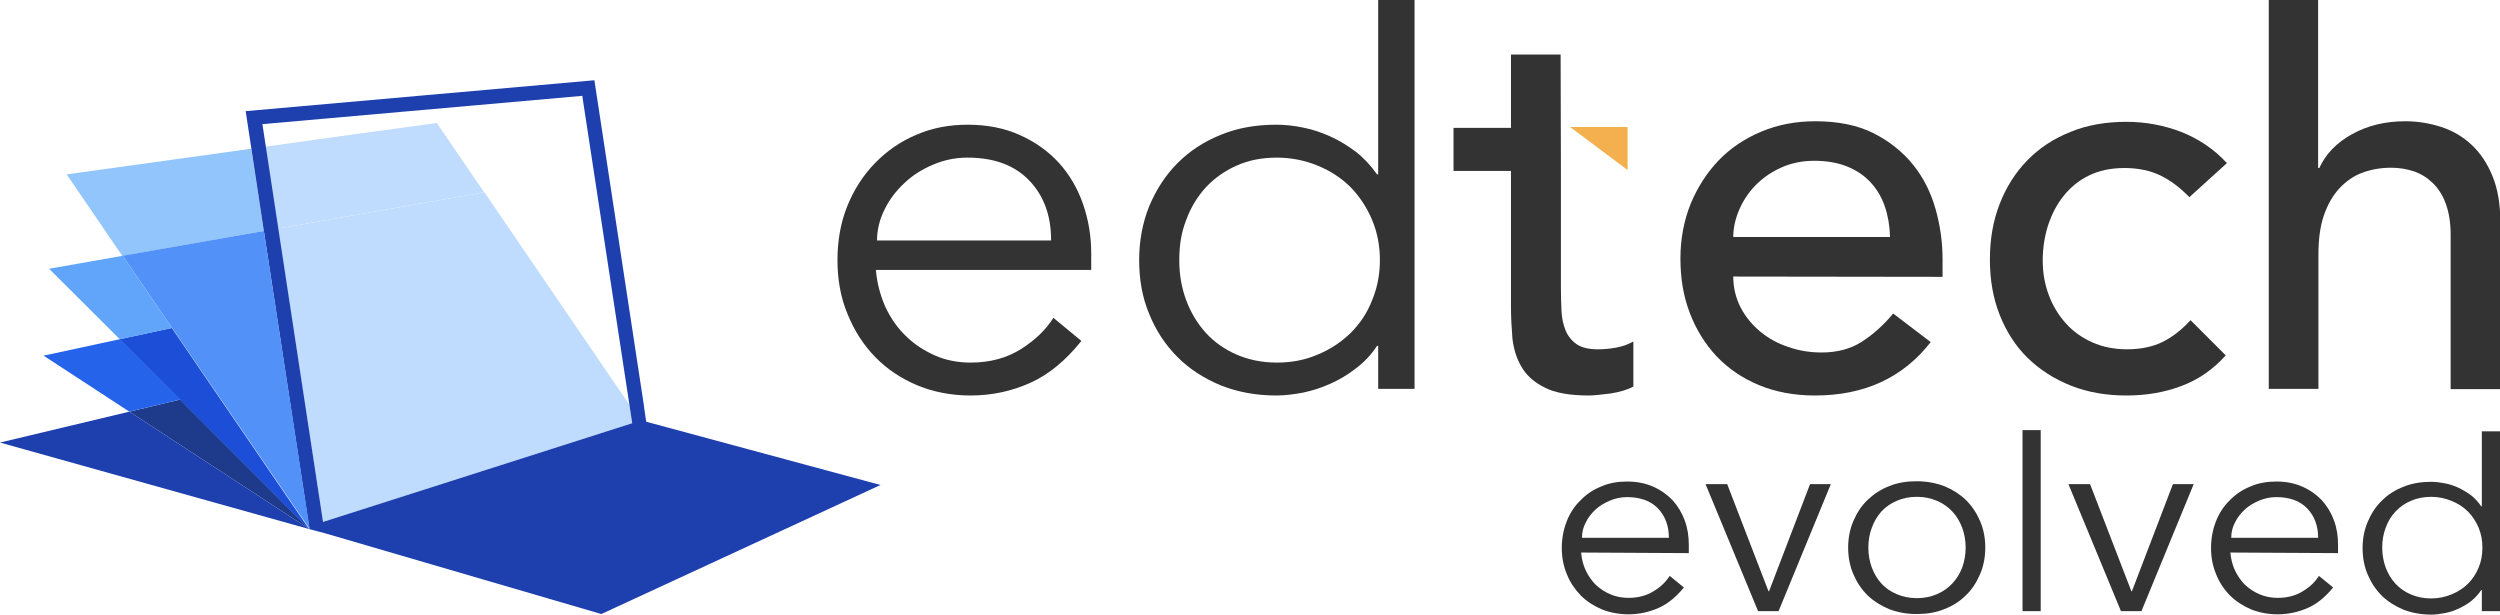
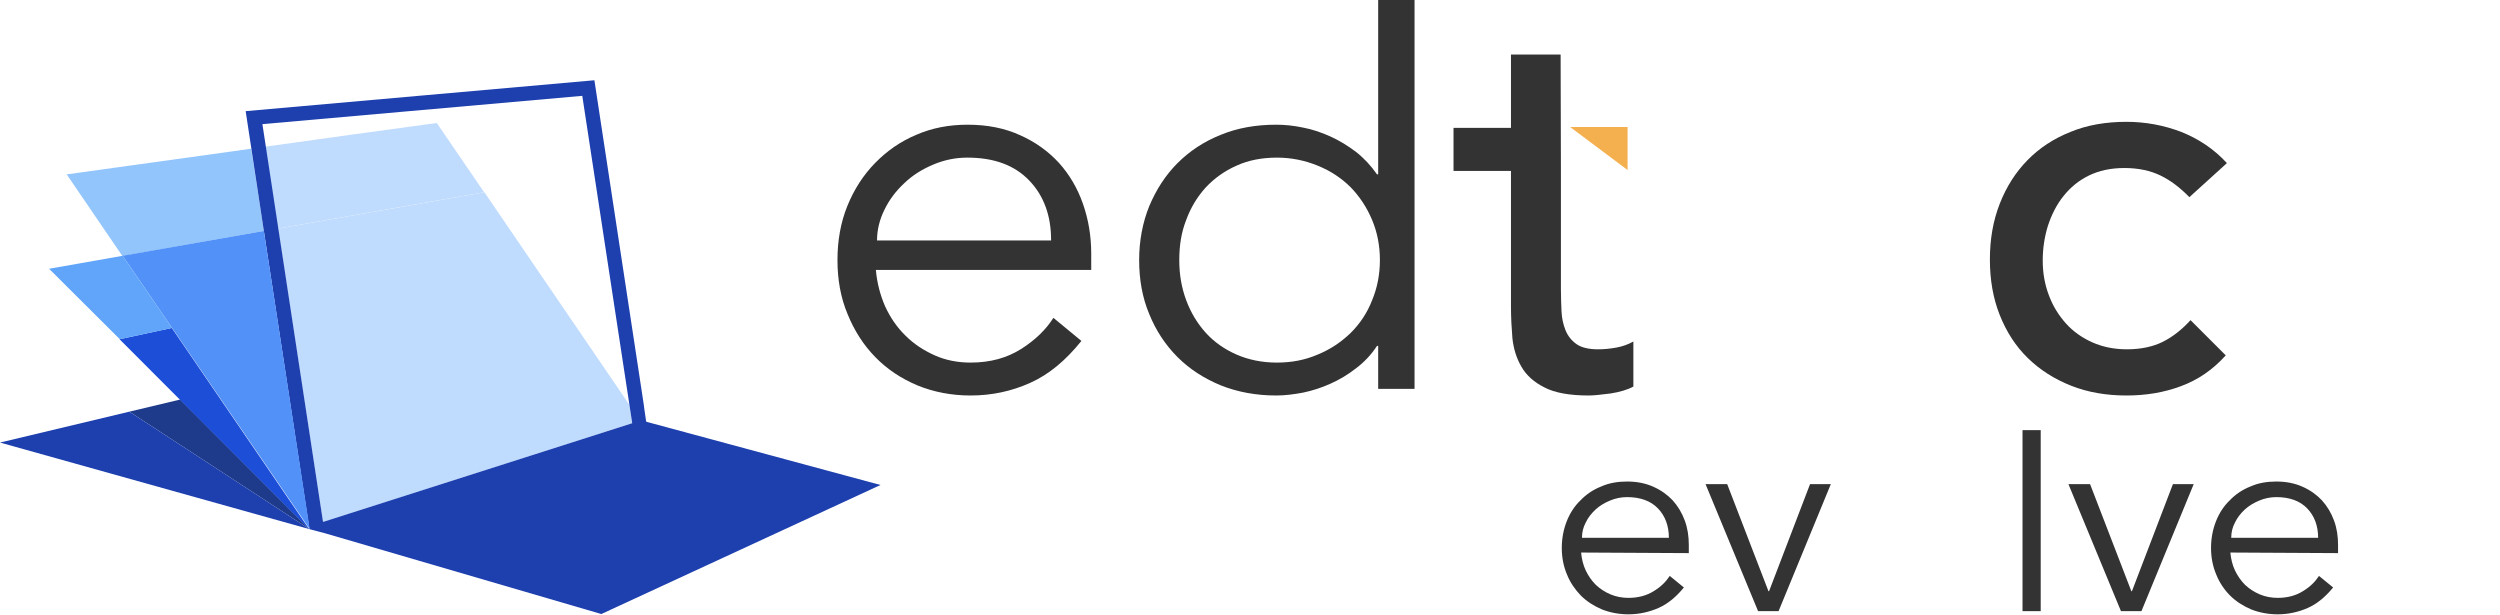
<svg xmlns="http://www.w3.org/2000/svg" version="1.1" id="Logo" x="0px" y="0px" viewBox="0 0 866 213" style="enable-background:new 0 0 866 213;" xml:space="preserve">
  <style type="text/css">
	.st0{fill:#BFDBFE;}
	.st1{fill:#93C5FD;}
	.st2{fill:#1E40AF;}
	.st3{fill:#5191F8;}
	.st4{fill:#1E3A8A;}
	.st5{fill:#1D4ED8;}
	.st6{fill:#2563EB;}
	.st7{fill:#60A5FA;}
	.st8{fill:#333333;}
	.st9{fill:#F4AF4F;}
</style>
  <path class="st0" d="M151.3,42.6l-28.5,3.9l-30.9,4.3l1.5,10.1l2.8,18.3l19.8-3.5l30.6-5.4l21.1-3.7L151.3,42.6z" />
  <path class="st0" d="M218,140.2l-50.2-73.6L96.3,79.2l15.6,101.7l107.1-34.3L218,140.2z" />
  <path class="st1" d="M87,51.5l-6.3,0.9l-57.6,8l19.3,28.3L91.4,80l-3.5-22.8L87,51.5z" />
  <path class="st2" d="M223.9,146.1l-0.1-0.3l-0.7-4.8l0-0.2l-17.2-113L85.1,38.5L91.4,80l15.8,103.3l5.3,1.4l95.8,28L305,168  L223.9,146.1L223.9,146.1z M111.9,180.8L90.9,43l110.8-9.8l17.3,113.4L111.9,180.8z" />
  <path class="st3" d="M91.4,80l-48.9,8.6l17.1,25l47.7,69.7L91.4,80z" />
  <path class="st4" d="M62.4,138.4l-17.6,4.2l62.4,40.7L62.4,138.4z" />
  <path class="st5" d="M59.5,113.6l-18.1,3.9l65.7,65.8L59.5,113.6z" />
  <path class="st2" d="M44.8,142.6L0,153.3l107.2,30L44.8,142.6z" />
-   <path class="st6" d="M41.5,117.5l20.9,20.9l-17.6,4.2l-29.7-19.4L41.5,117.5z" />
  <path class="st7" d="M42.5,88.6L17,93.1l24.5,24.4l18.1-3.9L42.5,88.6z" />
  <path class="st8" d="M303.4,93.5c0.4,4.5,1.5,8.7,3.2,12.6c1.8,3.9,4.1,7.3,7.1,10.2c2.9,2.9,6.3,5.1,10.1,6.8  c3.8,1.7,8,2.5,12.4,2.5c6.8,0,12.6-1.6,17.5-4.7c4.9-3.1,8.6-6.7,11.2-10.8l9.7,8c-5.4,6.7-11.2,11.6-17.7,14.5  c-6.4,2.9-13.3,4.4-20.7,4.4c-6.6,0-12.8-1.2-18.4-3.5c-5.7-2.4-10.5-5.6-14.6-9.8c-4.1-4.2-7.3-9.2-9.6-14.9  c-2.4-5.7-3.5-12-3.5-18.7s1.1-13,3.4-18.7c2.3-5.7,5.5-10.7,9.6-14.9c4.1-4.2,8.8-7.5,14.3-9.8c5.5-2.4,11.4-3.5,17.8-3.5  c6.8,0,12.8,1.2,18.1,3.6c5.4,2.4,9.8,5.6,13.5,9.6c3.6,4,6.4,8.7,8.3,14.1c1.9,5.4,2.9,11.2,2.9,17.3v5.7L303.4,93.5L303.4,93.5z   M364.1,83.2c0-8.5-2.5-15.4-7.6-20.7c-5.1-5.3-12.2-7.9-21.4-7.9c-4.1,0-8,0.8-11.8,2.4c-3.8,1.6-7.2,3.7-10,6.4  c-2.9,2.7-5.2,5.7-6.9,9.2c-1.7,3.4-2.6,7-2.6,10.7H364.1z" />
  <path class="st8" d="M490,134.7h-12.6v-14.9H477c-2,3.1-4.5,5.7-7.3,7.8c-2.8,2.2-5.7,3.9-8.8,5.3c-3.1,1.4-6.2,2.4-9.5,3.1  c-3.2,0.6-6.3,1-9.3,1c-7,0-13.4-1.2-19.2-3.5c-5.8-2.4-10.8-5.6-15-9.8c-4.2-4.2-7.5-9.2-9.8-14.9c-2.4-5.7-3.5-12-3.5-18.7  c0-6.7,1.2-13,3.5-18.7c2.4-5.7,5.6-10.7,9.8-14.9c4.2-4.2,9.2-7.5,15-9.8c5.8-2.4,12.2-3.5,19.2-3.5c2.9,0,6,0.3,9.3,1  c3.2,0.6,6.4,1.7,9.5,3.1c3.1,1.4,6,3.2,8.8,5.3c2.8,2.2,5.2,4.8,7.3,7.8h0.4V0H490V134.7L490,134.7z M408.5,90.1  c0,5,0.8,9.6,2.4,13.9c1.6,4.3,3.9,8.1,6.8,11.3c2.9,3.2,6.5,5.7,10.6,7.5c4.1,1.8,8.8,2.8,14,2.8c5.2,0,9.8-0.9,14.2-2.8  c4.4-1.8,8.2-4.4,11.4-7.5c3.2-3.2,5.7-6.9,7.4-11.3c1.8-4.3,2.7-9,2.7-13.9c0-5-0.9-9.6-2.7-13.9c-1.8-4.3-4.3-8.1-7.4-11.3  c-3.2-3.2-7-5.7-11.4-7.5c-4.4-1.8-9.1-2.8-14.2-2.8c-5.1,0-9.9,0.9-14,2.8c-4.1,1.8-7.7,4.4-10.6,7.5c-2.9,3.2-5.2,6.9-6.8,11.3  C409.2,80.5,408.5,85.1,408.5,90.1z" />
  <path class="st8" d="M540.7,59.2v41c0,2.5,0.1,5.1,0.2,7.5c0.1,2.5,0.6,4.7,1.4,6.7c0.8,2,2.1,3.6,3.8,4.8c1.7,1.2,4.2,1.8,7.5,1.8  c2,0,4.1-0.2,6.3-0.6c2.2-0.4,4.1-1.1,5.9-2.1v15.6c-2,1.1-4.7,1.9-7.9,2.4c-3.2,0.4-5.8,0.7-7.5,0.7c-6.6,0-11.8-0.9-15.4-2.8  c-3.6-1.8-6.3-4.2-8-7.2c-1.7-2.9-2.7-6.2-3.1-9.8c-0.3-3.6-0.5-7.3-0.5-11V59.2h-19.9V44.3h19.9V18.9h17.2L540.7,59.2L540.7,59.2z" />
-   <path class="st8" d="M600.4,95.8c0,3.9,0.9,7.5,2.6,10.8c1.7,3.2,4,6,6.8,8.3c2.8,2.3,6,4.1,9.7,5.3c3.7,1.3,7.5,1.9,11.5,1.9  c5.3,0,10-1.2,13.9-3.7c3.9-2.5,7.6-5.8,10.9-9.8l13,9.9c-9.6,12.3-22.9,18.5-40.1,18.5c-7.1,0-13.6-1.2-19.4-3.6  c-5.8-2.4-10.7-5.8-14.7-10c-4-4.3-7.1-9.3-9.3-15.1c-2.2-5.8-3.2-12-3.2-18.8c0-6.7,1.2-13,3.5-18.8c2.4-5.8,5.6-10.8,9.7-15.1  c4.1-4.3,9.1-7.6,14.8-10c5.7-2.4,12-3.6,18.7-3.6c8,0,14.8,1.4,20.3,4.2c5.5,2.8,10.1,6.5,13.7,11c3.6,4.5,6.1,9.6,7.7,15.3  c1.6,5.7,2.4,11.4,2.4,17.3v6.1L600.4,95.8L600.4,95.8z M654.7,82c-0.1-3.8-0.7-7.3-1.8-10.5c-1.1-3.2-2.7-5.9-4.9-8.3  c-2.2-2.4-4.9-4.2-8.1-5.5c-3.2-1.3-7-2-11.4-2c-4.3,0-8.1,0.8-11.6,2.4c-3.5,1.6-6.5,3.7-8.9,6.2c-2.4,2.5-4.3,5.4-5.6,8.5  c-1.3,3.1-2,6.2-2,9.3H654.7z" />
  <path class="st8" d="M758.4,68.3c-3.2-3.3-6.5-5.8-10-7.5c-3.5-1.7-7.7-2.6-12.5-2.6c-4.8,0-8.8,0.9-12.3,2.6  c-3.5,1.7-6.4,4.1-8.8,7.1c-2.4,3-4.1,6.4-5.4,10.3c-1.2,3.9-1.8,7.9-1.8,12.1s0.7,8.2,2.1,11.9c1.4,3.8,3.4,7,5.9,9.8  c2.5,2.8,5.6,5,9.2,6.6c3.6,1.6,7.6,2.4,12,2.4c4.8,0,9-0.9,12.4-2.6c3.4-1.7,6.6-4.2,9.6-7.5l12.2,12.2c-4.5,5-9.6,8.5-15.6,10.7  c-5.9,2.2-12.2,3.2-18.8,3.2c-7,0-13.4-1.1-19.2-3.4c-5.8-2.3-10.8-5.5-15-9.6s-7.4-9.1-9.7-14.9c-2.3-5.8-3.4-12.2-3.4-19.2  c0-7,1.1-13.4,3.4-19.3c2.3-5.9,5.5-10.9,9.6-15.1s9.1-7.5,14.9-9.8c5.8-2.4,12.3-3.5,19.4-3.5c6.6,0,13,1.2,19,3.5  c6,2.4,11.3,5.9,15.8,10.8L758.4,68.3L758.4,68.3z" />
-   <path class="st8" d="M785.8,0H803v58.2h0.4c2.2-4.8,5.9-8.7,11.3-11.7c5.4-3,11.5-4.5,18.5-4.5c4.3,0,8.5,0.7,12.5,2  c4,1.3,7.5,3.4,10.5,6.2c3,2.8,5.4,6.4,7.2,10.8c1.8,4.4,2.7,9.6,2.7,15.6v58.2h-17.2V81.3c0-4.2-0.6-7.8-1.7-10.8  c-1.1-3-2.7-5.4-4.6-7.2c-1.9-1.8-4.1-3.2-6.6-4c-2.5-0.8-5.1-1.2-7.7-1.2c-3.6,0-6.9,0.6-9.9,1.7c-3.1,1.1-5.7,3-8,5.4  c-2.3,2.5-4.1,5.6-5.4,9.4c-1.3,3.8-1.9,8.3-1.9,13.5v46.6h-17.2V0L785.8,0z" />
  <path class="st9" d="M563.8,58.9L543.9,44h19.9V58.9z" />
  <path class="st8" d="M547.7,191.4c0.2,2.2,0.7,4.3,1.6,6.2c0.9,1.9,2.1,3.6,3.5,5c1.5,1.4,3.2,2.5,5.1,3.3c1.9,0.8,4,1.2,6.2,1.2  c3.4,0,6.3-0.8,8.7-2.3c2.5-1.5,4.3-3.3,5.6-5.3l4.9,4c-2.7,3.3-5.6,5.7-8.8,7.1c-3.2,1.4-6.7,2.2-10.4,2.2c-3.3,0-6.4-0.6-9.2-1.7  c-2.8-1.2-5.3-2.8-7.3-4.8c-2-2.1-3.7-4.5-4.8-7.3c-1.2-2.8-1.8-5.9-1.8-9.2c0-3.3,0.6-6.4,1.7-9.2c1.1-2.8,2.7-5.3,4.8-7.3  c2-2.1,4.4-3.7,7.2-4.8c2.7-1.2,5.7-1.7,8.9-1.7c3.4,0,6.4,0.6,9.1,1.8c2.7,1.2,4.9,2.8,6.7,4.7c1.8,2,3.2,4.3,4.2,7  c1,2.7,1.4,5.5,1.4,8.5v2.8L547.7,191.4L547.7,191.4z M578.1,186.3c0-4.2-1.3-7.6-3.8-10.2c-2.5-2.6-6.1-3.9-10.7-3.9  c-2,0-4,0.4-5.9,1.2c-1.9,0.8-3.6,1.8-5,3.1c-1.4,1.3-2.6,2.8-3.4,4.5c-0.9,1.7-1.3,3.4-1.3,5.3H578.1z" />
  <path class="st8" d="M616.1,211.7h-7.1l-18.2-44h7.5l14.3,37.1h0.2l14.2-37.1h7.2L616.1,211.7L616.1,211.7z" />
-   <path class="st8" d="M687.7,189.7c0,3.3-0.6,6.4-1.8,9.2c-1.2,2.8-2.8,5.3-4.9,7.3c-2.1,2.1-4.6,3.7-7.5,4.8  c-2.9,1.2-6.1,1.7-9.6,1.7s-6.6-0.6-9.5-1.7c-2.9-1.2-5.4-2.8-7.5-4.8c-2.1-2.1-3.7-4.5-4.9-7.3c-1.2-2.8-1.8-5.9-1.8-9.2  s0.6-6.4,1.8-9.2c1.2-2.8,2.8-5.3,4.9-7.3s4.6-3.7,7.5-4.8c2.9-1.2,6.1-1.7,9.5-1.7s6.7,0.6,9.6,1.7c2.9,1.2,5.4,2.8,7.5,4.8  c2.1,2.1,3.7,4.5,4.9,7.3C687.1,183.3,687.7,186.3,687.7,189.7z M680.9,189.7c0-2.4-0.4-4.7-1.2-6.9c-0.8-2.1-1.9-4-3.4-5.6  c-1.5-1.6-3.2-2.8-5.3-3.7c-2.1-0.9-4.4-1.4-7-1.4c-2.6,0-5,0.5-7,1.4c-2.1,0.9-3.8,2.1-5.3,3.7c-1.4,1.6-2.5,3.4-3.3,5.6  c-0.8,2.1-1.2,4.4-1.2,6.9s0.4,4.7,1.2,6.9c0.8,2.1,1.9,4,3.3,5.5c1.4,1.6,3.2,2.8,5.3,3.7c2.1,0.9,4.4,1.4,7,1.4c2.6,0,5-0.5,7-1.4  c2.1-0.9,3.8-2.1,5.3-3.7c1.5-1.6,2.6-3.4,3.4-5.5C680.5,194.4,680.9,192.1,680.9,189.7z" />
  <path class="st8" d="M706.9,211.7h-6.3V149h6.3V211.7z" />
  <path class="st8" d="M741.8,211.7h-7.1l-18.2-44h7.5l14.3,37.1h0.2l14.2-37.1h7.2L741.8,211.7L741.8,211.7z" />
  <path class="st8" d="M772.6,191.4c0.2,2.2,0.7,4.3,1.6,6.2c0.9,1.9,2.1,3.6,3.5,5c1.5,1.4,3.2,2.5,5.1,3.3c1.9,0.8,4,1.2,6.2,1.2  c3.4,0,6.3-0.8,8.7-2.3c2.5-1.5,4.3-3.3,5.6-5.3l4.9,4c-2.7,3.3-5.6,5.7-8.8,7.1c-3.2,1.4-6.7,2.2-10.4,2.2c-3.3,0-6.4-0.6-9.2-1.7  c-2.8-1.2-5.3-2.8-7.3-4.8s-3.7-4.5-4.8-7.3c-1.2-2.8-1.8-5.9-1.8-9.2c0-3.3,0.6-6.4,1.7-9.2c1.1-2.8,2.7-5.3,4.8-7.3  c2-2.1,4.4-3.7,7.2-4.8c2.7-1.2,5.7-1.7,8.9-1.7c3.4,0,6.4,0.6,9.1,1.8c2.7,1.2,4.9,2.8,6.7,4.7c1.8,2,3.2,4.3,4.2,7  s1.4,5.5,1.4,8.5v2.8L772.6,191.4L772.6,191.4z M803,186.3c0-4.2-1.3-7.6-3.8-10.2c-2.5-2.6-6.1-3.9-10.7-3.9c-2,0-4,0.4-5.9,1.2  c-1.9,0.8-3.6,1.8-5,3.1c-1.4,1.3-2.6,2.8-3.4,4.5c-0.9,1.7-1.3,3.4-1.3,5.3H803z" />
-   <path class="st8" d="M866,211.7h-6.3v-7.3h-0.2c-1,1.5-2.2,2.8-3.6,3.9c-1.4,1.1-2.9,1.9-4.4,2.6c-1.5,0.7-3.1,1.2-4.7,1.5  s-3.2,0.5-4.6,0.5c-3.5,0-6.7-0.6-9.6-1.7c-2.9-1.2-5.4-2.8-7.5-4.8c-2.1-2.1-3.7-4.5-4.9-7.3c-1.2-2.8-1.8-5.9-1.8-9.2  s0.6-6.4,1.8-9.2c1.2-2.8,2.8-5.3,4.9-7.3c2.1-2.1,4.6-3.7,7.5-4.8c2.9-1.2,6.1-1.7,9.6-1.7c1.5,0,3,0.2,4.6,0.5s3.2,0.8,4.7,1.5  c1.5,0.7,3,1.6,4.4,2.6c1.4,1.1,2.6,2.4,3.6,3.9h0.2v-26h6.3V211.7L866,211.7z M825.2,189.7c0,2.4,0.4,4.7,1.2,6.9  c0.8,2.1,1.9,4,3.4,5.6c1.5,1.6,3.2,2.8,5.3,3.7c2.1,0.9,4.4,1.4,7,1.4c2.6,0,4.9-0.5,7.1-1.4c2.2-0.9,4.1-2.1,5.7-3.7  c1.6-1.6,2.8-3.4,3.7-5.6c0.9-2.1,1.3-4.4,1.3-6.9s-0.4-4.7-1.3-6.9c-0.9-2.1-2.1-4-3.7-5.6c-1.6-1.6-3.5-2.8-5.7-3.7  c-2.2-0.9-4.6-1.4-7.1-1.4c-2.5,0-5,0.5-7,1.4c-2.1,0.9-3.8,2.1-5.3,3.7c-1.5,1.6-2.6,3.4-3.4,5.6  C825.6,184.9,825.2,187.2,825.2,189.7z" />
</svg>